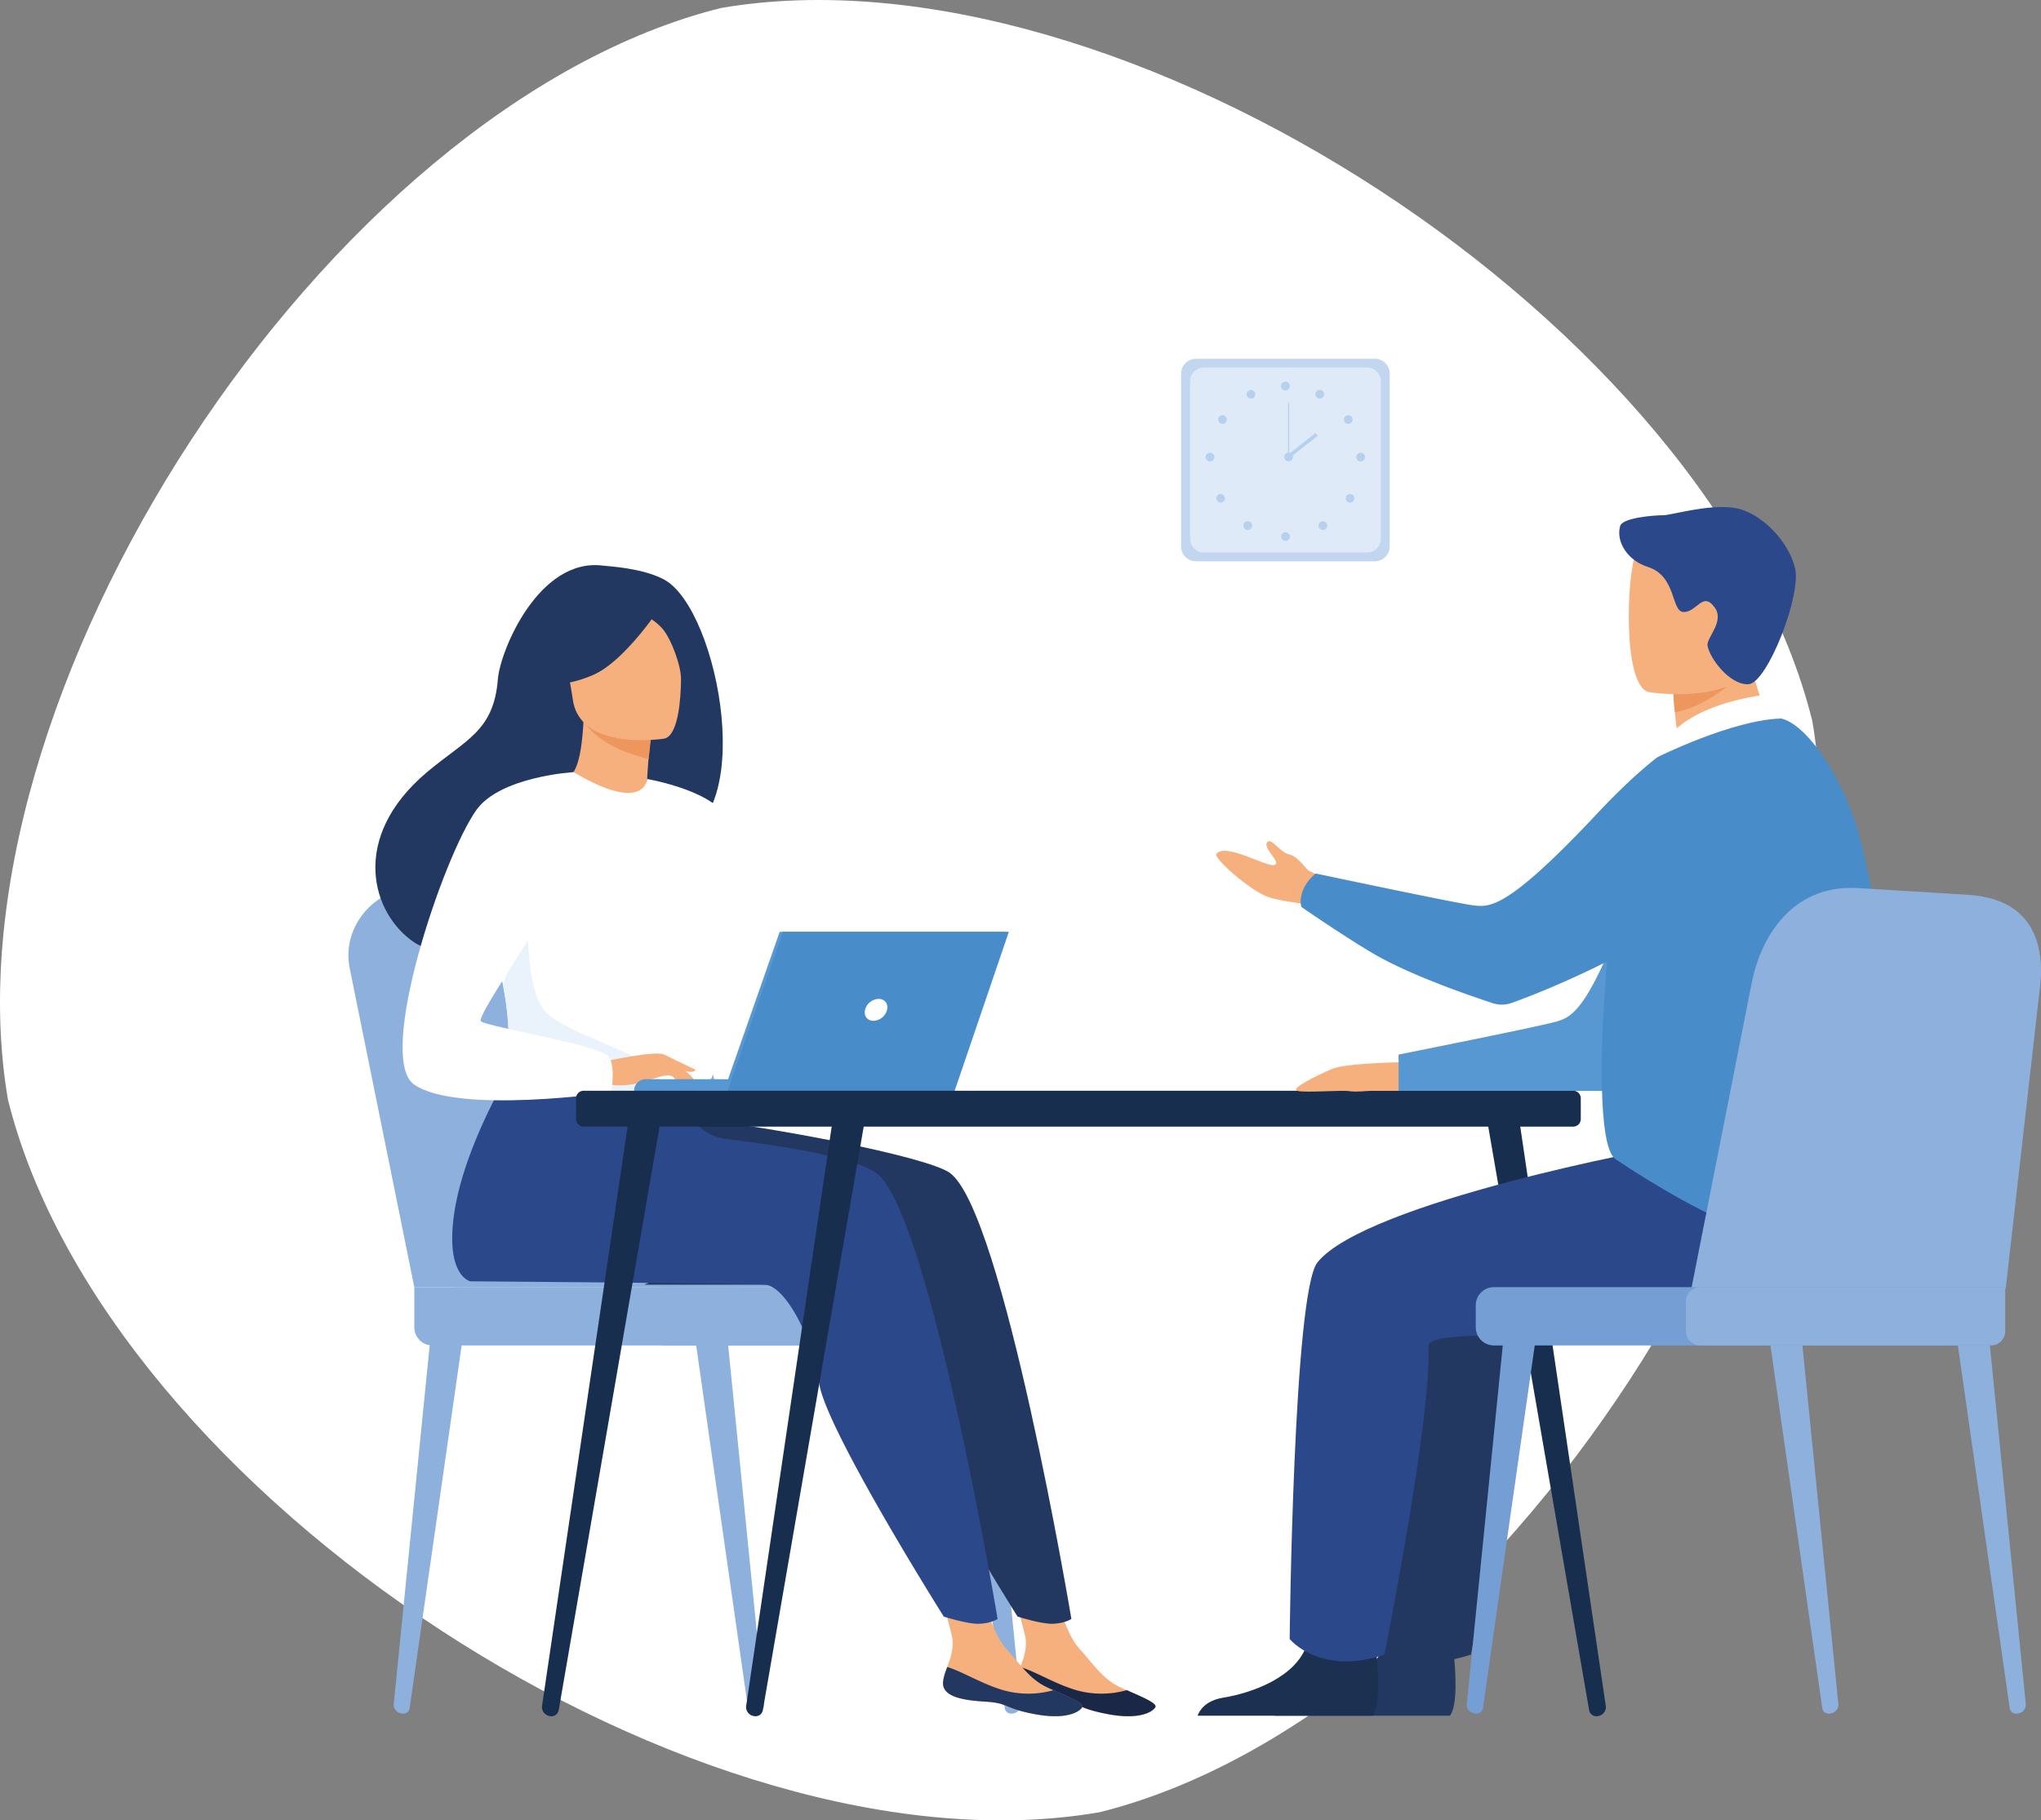
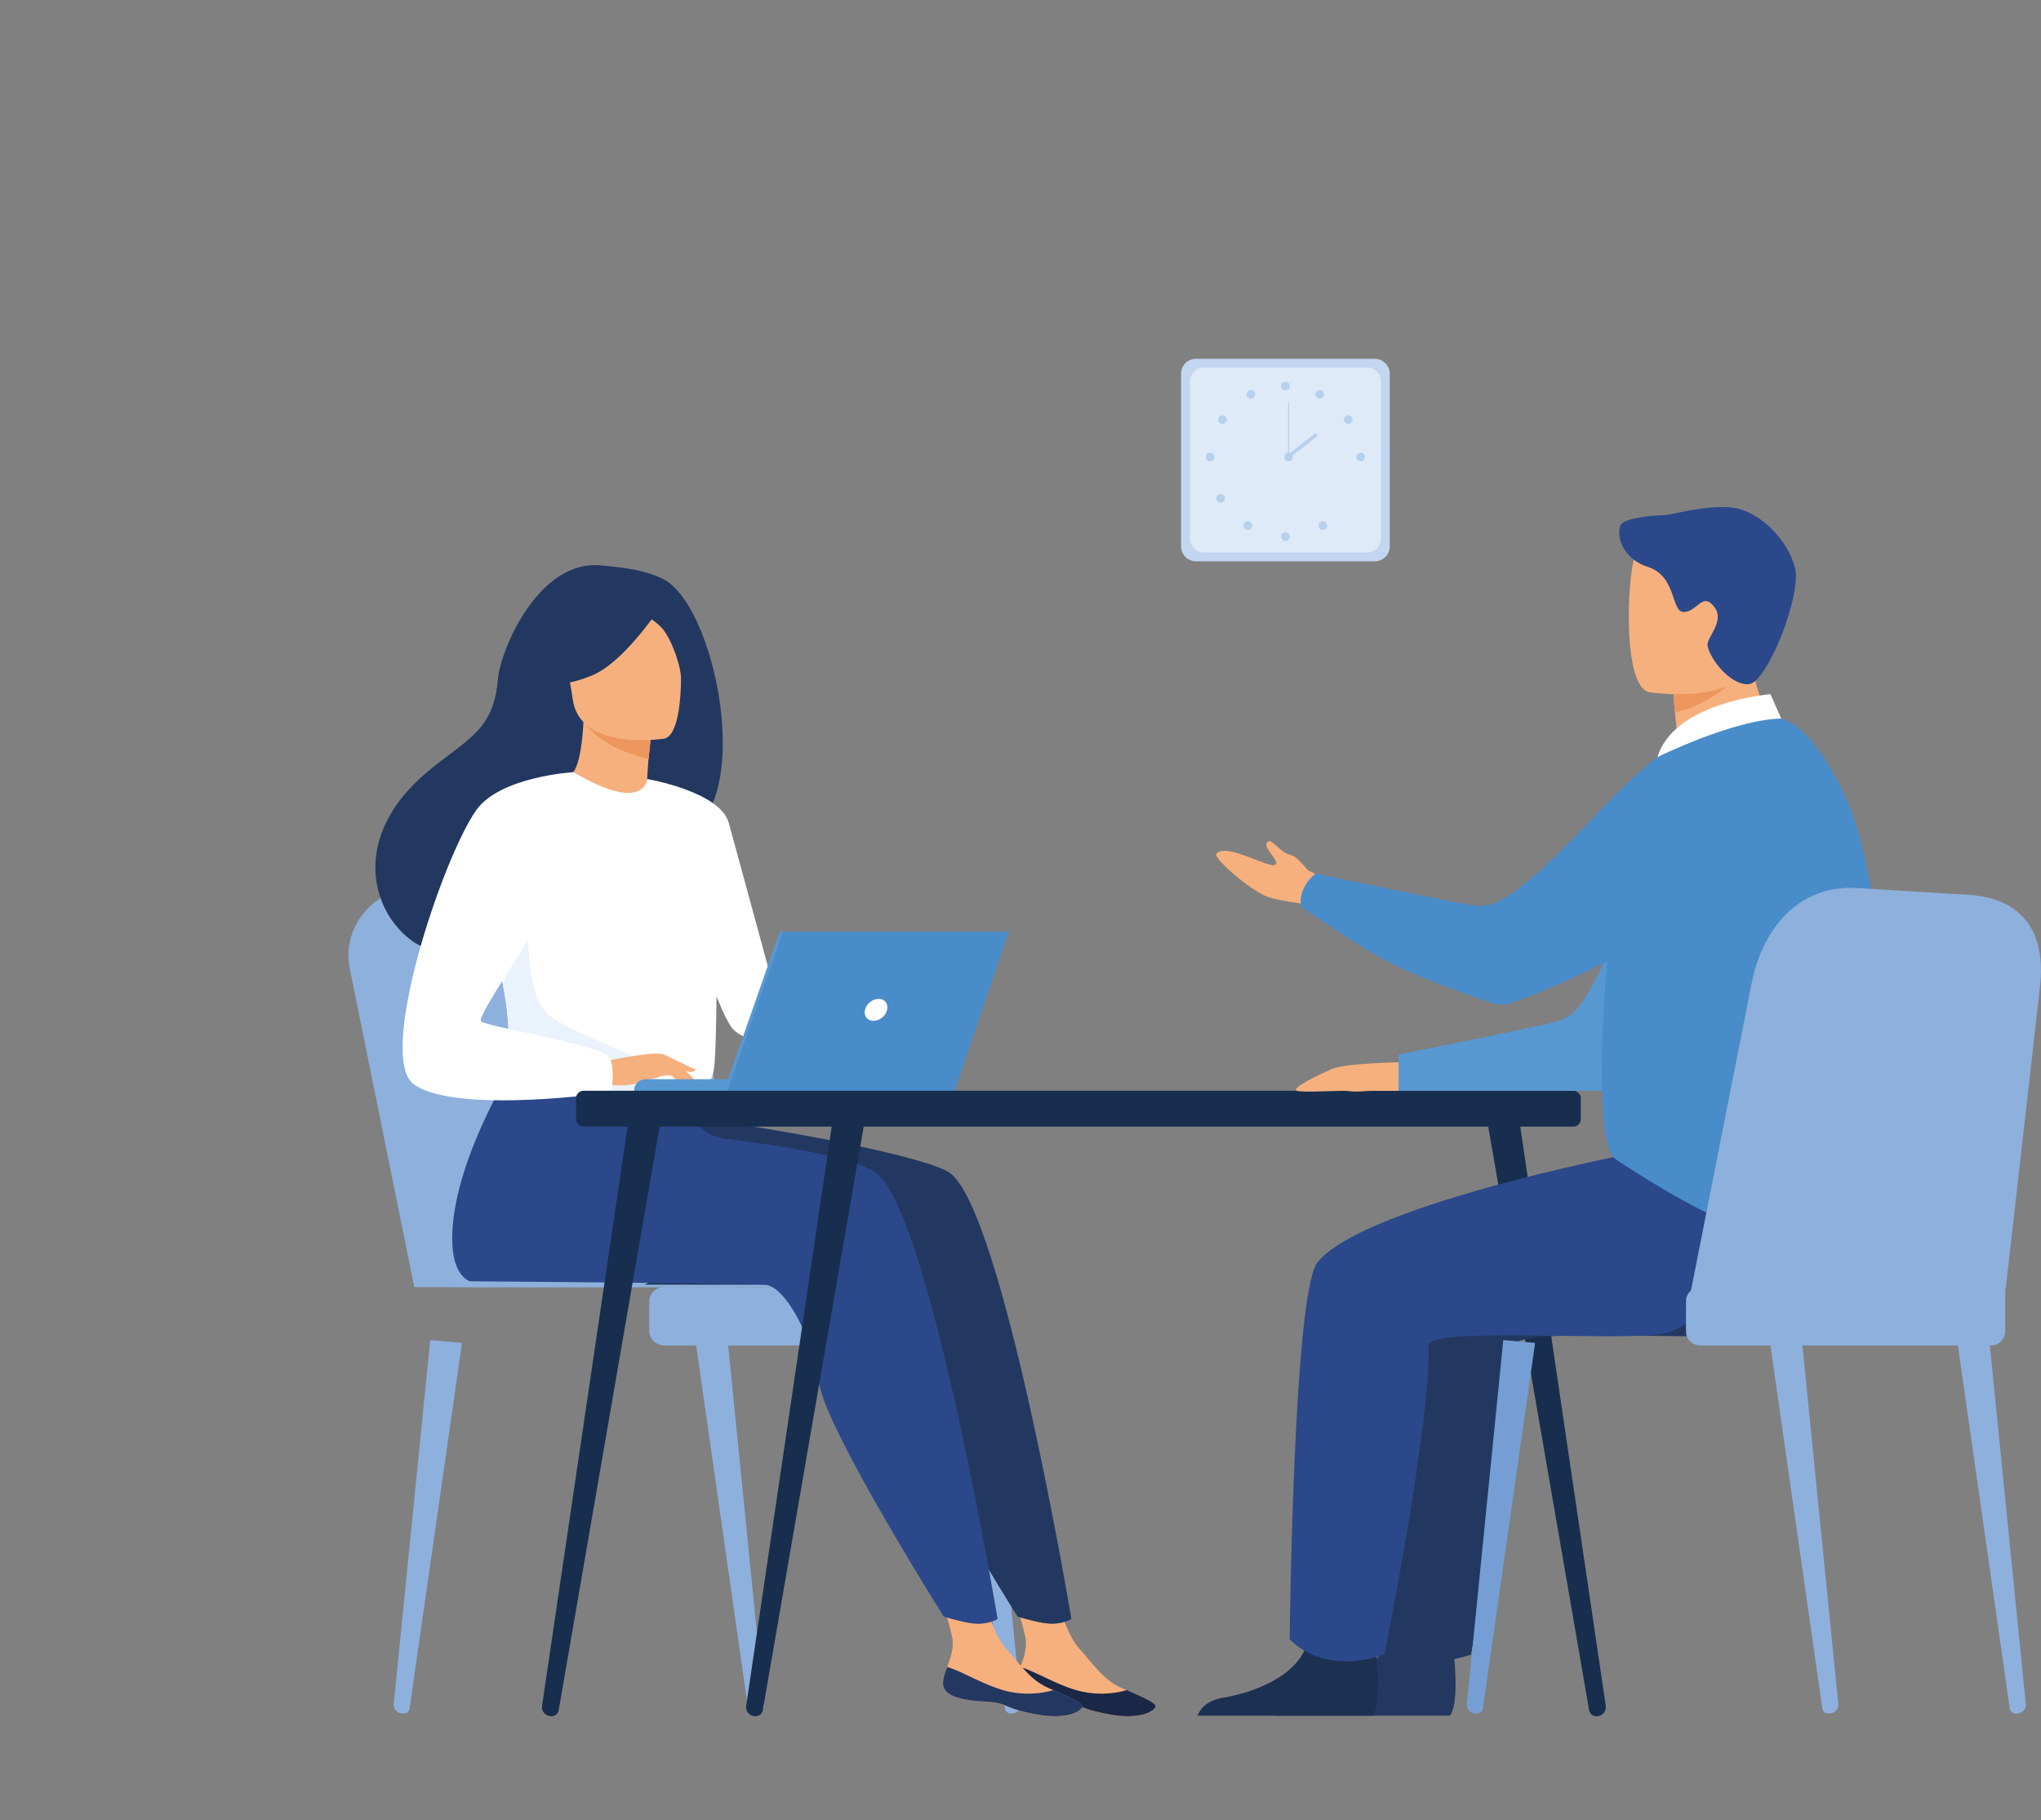
<svg xmlns="http://www.w3.org/2000/svg" id="Ebene_1" data-name="Ebene 1" viewBox="0 0 2104.74 1876.955">
  <rect x="0" y="0" width="2104.74" height="1876.955" fill="#808080" stroke="none" />
-   <path d="M68.711,1194.909c-71-413.1,328.4-1024.3,735.2-1125.8,413-71,1024.2,328.1,1125.4,734.9,71,413.1-328.1,1024.2-734.9,1125.4C781.411,2001.109,170.211,1601.709,68.711,1194.909Z" transform="translate(-60.462 -60.855)" style="fill:#fff" />
  <path d="M838.211,1827.709h.7c5.6-.1,10-4.7,9.4-10l-37.5-375.1-32.8,2.9,53.9,377.1A6.115,6.115,0,0,0,838.211,1827.709Z" transform="translate(-60.462 -60.855)" style="fill:#8eb0dd" />
  <path d="M476.611,1827.709h-.7c-5.6-.1-10-4.7-9.4-10l37.6-375.1,32.8,2.9-54.1,377.1A6.083,6.083,0,0,1,476.611,1827.709Z" transform="translate(-60.462 -60.855)" style="fill:#8eb0dd" />
  <path d="M1103.111,1827.709h.7c5.6-.1,10-4.7,9.4-10l-37.6-375.1-32.8,2.9,53.9,377.1A6.449,6.449,0,0,0,1103.111,1827.709Z" transform="translate(-60.462 -60.855)" style="fill:#8eb0dd" />
  <path d="M487.711,1388.009l-66.7-329.2c-8.6-44.6,28.4-85.3,76.3-84.2l128.6,2.9a101.43,101.43,0,0,1,95.2,73.3l97.5,337.2Z" transform="translate(-60.462 -60.855)" style="fill:#8eb0dd" />
  <path d="M528.111,1388.009l-66.7-329.2c-8.6-44.6,28.4-85.3,76.3-84.2l128.6,2.9a101.431,101.431,0,0,1,95.2,73.3l97.5,337.2Z" transform="translate(-60.462 -60.855)" style="fill:#8eb0dd" />
-   <path d="M506.311,1448.109h508.7a18.694,18.694,0,0,0,18.6-18.6v-22.9a18.694,18.694,0,0,0-18.6-18.6h-527.3v41.5A18.694,18.694,0,0,0,506.311,1448.109Z" transform="translate(-60.462 -60.855)" style="fill:#8eb0dd" />
  <path d="M745.011,1448.109h324.3a15.044,15.044,0,0,0,15-15v-30.1a15.044,15.044,0,0,0-15-15h-324.3a15.044,15.044,0,0,0-15,15v30.1A15.175,15.175,0,0,0,745.011,1448.109Z" transform="translate(-60.462 -60.855)" style="fill:#8eb0dd" />
  <path d="M1478.211,639.609h-184.4a15.407,15.407,0,0,1-15.4-15.4v-178a15.407,15.407,0,0,1,15.4-15.4h184.4a15.407,15.407,0,0,1,15.4,15.4v178A15.407,15.407,0,0,1,1478.211,639.609Z" transform="translate(-60.462 -60.855)" style="fill:#c2d6f0" />
  <path d="M1470.311,630.509h-168.5a14.148,14.148,0,0,1-14.1-14.1v-162.5a14.148,14.148,0,0,1,14.1-14.1h168.5a14.148,14.148,0,0,1,14.1,14.1v162.6A14.193,14.193,0,0,1,1470.311,630.509Z" transform="translate(-60.462 -60.855)" style="fill:#dfeaf8" />
  <circle cx="1325.548" cy="398.054" r="4.5" style="fill:#b6d1ee" />
  <path d="M1417.511,465.209a4.478,4.478,0,1,1,1.7,6.1A4.575,4.575,0,0,1,1417.511,465.209Z" transform="translate(-60.462 -60.855)" style="fill:#b6d1ee" />
  <path d="M1448.411,489.709a4.479,4.479,0,1,1-1.3,6.2A4.399,4.399,0,0,1,1448.411,489.709Z" transform="translate(-60.462 -60.855)" style="fill:#b6d1ee" />
  <path d="M1463.611,527.609a4.5,4.5,0,1,1-4.5,4.5A4.613,4.613,0,0,1,1463.611,527.609Z" transform="translate(-60.462 -60.855)" style="fill:#b6d1ee" />
-   <path d="M1455.811,571.509a4.455,4.455,0,1,1-6.3,0A4.529,4.529,0,0,1,1455.811,571.509Z" transform="translate(-60.462 -60.855)" style="fill:#b6d1ee" />
  <path d="M1427.811,599.609a4.455,4.455,0,1,1-6.3,0A4.529,4.529,0,0,1,1427.811,599.609Z" transform="translate(-60.462 -60.855)" style="fill:#b6d1ee" />
  <path d="M1381.611,614.109a4.5,4.5,0,1,1,4.5,4.5A4.613,4.613,0,0,1,1381.611,614.109Z" transform="translate(-60.462 -60.855)" style="fill:#b6d1ee" />
  <path d="M1354.411,465.209a4.478,4.478,0,1,0-1.7,6.1A4.574,4.574,0,0,0,1354.411,465.209Z" transform="translate(-60.462 -60.855)" style="fill:#b6d1ee" />
  <path d="M1323.611,489.709a4.479,4.479,0,1,0,1.3,6.2A4.598,4.598,0,0,0,1323.611,489.709Z" transform="translate(-60.462 -60.855)" style="fill:#b6d1ee" />
  <path d="M1308.311,527.609a4.5,4.5,0,1,0,4.5,4.5A4.613,4.613,0,0,0,1308.311,527.609Z" transform="translate(-60.462 -60.855)" style="fill:#b6d1ee" />
  <path d="M1316.111,571.509a4.455,4.455,0,1,0,6.3,0A4.529,4.529,0,0,0,1316.111,571.509Z" transform="translate(-60.462 -60.855)" style="fill:#b6d1ee" />
  <circle cx="1286.748" cy="541.954" r="4.5" style="fill:#b6d1ee" />
  <path d="M1384.811,532.009a4.5,4.5,0,1,1,4.5,4.5A4.481,4.481,0,0,1,1384.811,532.009Z" transform="translate(-60.462 -60.855)" style="fill:#b6d1ee" />
  <rect x="1328.248" y="415.454" width="1.2" height="55.7" style="fill:#b6d1ee" />
  <rect x="1384.738" y="518.496" width="37.501" height="3.7" transform="translate(-82.239 916.83) rotate(-38.133)" style="fill:#b6d1ee" />
  <path d="M930.911,1319.109c-27.5,47.9-62.1,66.4-62.1,66.4h-144C724.711,1385.509,951.911,1282.609,930.911,1319.109Z" transform="translate(-60.462 -60.855)" style="fill:#233861" />
  <path d="M1108.511,1795.009c-1.6,15.1,19.5,19,43.8,20.5,24.4,1.5,16.9,6.4,50.3,12.8,33.3,6.4,46.8-2.6,49.3-7.1,2.2-4-13.3-10.4-29.8-17.7-2.1-.9-4.2-1.8-6.2-2.8-18.5-8.4-28.8-25.2-43.2-40.9-13.6-14.8-26.2-62-26.2-62l-45.3-10.2s12.3,42.4,16.5,60.5c2.5,10.6-1.5,22.5-5,31.5C1110.911,1784.609,1109.011,1789.609,1108.511,1795.009Z" transform="translate(-60.462 -60.855)" style="fill:#f6b07e" />
  <path d="M1152.311,1815.409c24.4,1.5,16.9,6.4,50.3,12.8,33.3,6.4,46.8-2.6,49.3-7.1,2.2-4-13.3-10.4-29.8-17.7l-.3.3a95.646,95.646,0,0,1-50.6.1c-22-6.2-43.3-19.7-58.5-24.1-1.9,4.9-3.8,9.9-4.3,15.2C1106.911,1810.109,1127.911,1814.009,1152.311,1815.409Z" transform="translate(-60.462 -60.855)" style="fill:#1b2747" />
  <path d="M1039.811,1270.109c-24.4-17.1-185.6-47.6-267.9-56.5l-91-79s-77.4,114.7-78,202.4c-.3,40.9,18.6,45,18.6,45s291.6,2.2,304.4,3.5c20.9,2.2,48.5,54.3,55.4,101.7,6.9,47.5,128.5,240.5,128.5,240.5s25.4,8.1,37.1,7.4c12.6-.7,18.4-5,18.4-5S1094.811,1308.709,1039.811,1270.109Z" transform="translate(-60.462 -60.855)" style="fill:#233861" />
  <path d="M1033.011,1795.009c-1.6,15.1,19.5,19,43.8,20.5,24.4,1.5,16.9,6.4,50.3,12.8s46.8-2.6,49.3-7.1c2.2-4-13.3-10.4-29.8-17.7-2.1-.9-4.2-1.8-6.2-2.8-18.5-8.4-28.8-25.2-43.2-40.9-13.6-14.8-26.2-62-26.2-62l-45.3-10.2s12.3,42.4,16.5,60.5c2.5,10.6-1.5,22.5-5,31.5C1035.511,1784.609,1033.611,1789.609,1033.011,1795.009Z" transform="translate(-60.462 -60.855)" style="fill:#f6b07e" />
  <path d="M1076.911,1815.409c24.4,1.5,16.9,6.4,50.3,12.8s46.8-2.6,49.3-7.1c2.2-4-13.3-10.4-29.8-17.7l-.3.3a95.646,95.646,0,0,1-50.6.1c-22-6.2-43.3-19.7-58.5-24.1-1.9,4.9-3.8,9.9-4.3,15.2C1031.511,1810.109,1052.511,1814.009,1076.911,1815.409Z" transform="translate(-60.462 -60.855)" style="fill:#233861" />
  <path d="M963.711,1270.109c-21.2-14.9-84.9-26.4-155.2-35a47.514,47.514,0,0,1-40.2-35.5h0l-163.5-65s-77.4,114.7-78,202.4c-.3,40.9,18.6,45,18.6,45s291.6,2.2,304.4,3.5c20.9,2.2,48.5,54.3,55.4,101.7,6.9,47.5,128.5,240.5,128.5,240.5s25.4,8.1,37.1,7.4c12.6-.7,18.4-5,18.4-5S1018.711,1308.709,963.711,1270.109Z" transform="translate(-60.462 -60.855)" style="fill:#2b488b" />
  <path d="M744.911,658.209c-22.5-11.8-56.7-13.4-62.2-14.1-66.5-8.9-106.5,87.7-108.8,116.9-4.3,54-32.9,62.2-73.1,96-80.6,67.8-56.9,146.5-12.9,175.7,26.4,17.6,73,0,73,0,.7.5,127.4-70.8,189.9-105.2C844.411,914.109,802.211,688.309,744.911,658.209Z" transform="translate(-60.462 -60.855)" style="fill:#233861" />
  <path d="M731.011,894.209c.3.1-29.5,13.7-51.1,6.6-20.3-6.7-38.1-37.2-37.8-37.2,8.8-1.3,17.7-9.9,20.2-61.3l3.9,1,65.5,16.5s-2.6,20.7-3.7,40.3C727.211,876.609,727.311,892.309,731.011,894.209Z" transform="translate(-60.462 -60.855)" style="fill:#f6b07e" />
  <path d="M731.711,819.809s0,4.3-2.4,23.6c-37-9.3-53.4-21.6-64.9-35.7Z" transform="translate(-60.462 -60.855)" style="fill:#ed965d" />
  <path d="M745.711,822.409s-86.6,14.1-94.5-40c-7.9-54-24.5-88.6,30.5-99.9,54.9-11.3,68.7,7.8,75.8,25.2C764.411,725.109,768.011,817.309,745.711,822.409Z" transform="translate(-60.462 -60.855)" style="fill:#f6b07e" />
  <path d="M745.811,680.309s-39.3,62.1-74.4,76.8-52.3,7.2-52.3,7.2a146.81,146.81,0,0,0,20.1-56.7,26.654,26.654,0,0,1,16.4-21.4C680.811,676.109,729.511,660.209,745.811,680.309Z" transform="translate(-60.462 -60.855)" style="fill:#233861" />
  <path d="M711.211,686.309s23,11.8,32.5,22.9c9.2,10.7,19.7,39.7,19,52.7,0,0,11.4-62.4-12.3-83.8C725.311,655.309,711.211,686.309,711.211,686.309Z" transform="translate(-60.462 -60.855)" style="fill:#233861" />
  <path d="M800.311,1026.309c-2.6,176-.7,139.2-20,155.9-4.6,4-17.7,6.4-34.8,7.5-54,3.6-148.8-5.3-152.4-15.3-12.4-34.5-3.7-45.2-14-98.1-1.1-5.6-2.4-11.7-4-18.3-8.7-36.3-17.1-48.6,13.6-106.9,27.9-52.8,60.6-95.7,63.2-94.1,73.5,43.6,76,7.1,76,7.1S801.611,940.409,800.311,1026.309Z" transform="translate(-60.462 -60.855)" style="fill:#fff" />
  <path d="M727.911,864.109s75.2,12.8,84.1,45.3c8.9,32.6,61.1,224,61.1,224s-38.4,6.9-56.2-10.9-61.8-164.8-61.8-164.8Z" transform="translate(-60.462 -60.855)" style="fill:#fff" />
  <path d="M745.511,1189.709c-54,3.6-148.8-5.3-152.4-15.3-12.4-34.5-3.7-45.2-14-98.1l26-73.3s-4.3,81.6,19.8,103.1c24,21.5,98.5,41.4,110.2,59.4C740.711,1174.209,744.411,1182.809,745.511,1189.709Z" transform="translate(-60.462 -60.855)" style="fill:#eaf2fb" />
  <path d="M683.611,1155.409s53.2-11.9,61.8-7.1c8.6,4.7,29.6,21.9,32.2,27.9s-19.1-4.5-26.2-6.4c-4.6-1.2-16.6,3-22.6,5-25.1,8.4-40.5,4.1-40.5,4.1Z" transform="translate(-60.462 -60.855)" style="fill:#f6b07e" />
  <path d="M651.911,857.009s-75.3,4.4-100.1,38.9c-34.8,48.6-103.9,255.6-64.3,283.2,44.6,31.1,203,8.1,203,8.1s5.3-24.6-2.1-36.6c-7.3-11.9-126.5-31.2-132-36.7s68.7-107.2,68.7-123.7C625.111,973.809,651.911,857.009,651.911,857.009Z" transform="translate(-60.462 -60.855)" style="fill:#fff" />
  <path d="M748.011,1163.109s11.2,14.4,14.8,16.1c3.7,1.7,6,1.3,6,1.3l-7.5-13.5Z" transform="translate(-60.462 -60.855)" style="fill:#f6b07e" />
  <path d="M745.511,1148.309l32.4,15.7s-1.4,2.3-5.4,2.1-14.1-3.9-14.1-3.9Z" transform="translate(-60.462 -60.855)" style="fill:#f6b07e" />
  <path d="M864.911,1185.609h-150.6a12.035,12.035,0,0,1,12-12h138.6Z" transform="translate(-60.462 -60.855)" style="fill:#5898d2" />
  <polygon points="804.048 960.754 1036.948 960.754 981.048 1124.754 746.648 1124.754 804.048 960.754" style="fill:#5898d2" />
  <polygon points="1040.348 960.754 984.448 1124.754 750.148 1124.754 807.448 960.754 1040.348 960.754" style="fill:#498cca" />
  <path d="M975.211,1102.109a15.017,15.017,0,0,1-14,11.3c-6.3,0-10.2-5.1-8.7-11.3a15.017,15.017,0,0,1,14-11.3C972.811,1090.809,976.711,1095.809,975.211,1102.109Z" transform="translate(-60.462 -60.855)" style="fill:#fff" />
  <path d="M662.311,1222.509h1020.5a7.81,7.81,0,0,0,7.8-7.8v-21.4a7.81,7.81,0,0,0-7.8-7.8h-1020.5a7.81,7.81,0,0,0-7.8,7.8v21.4A7.81,7.81,0,0,0,662.311,1222.509Z" transform="translate(-60.462 -60.855)" style="fill:#182e4e" />
  <path d="M1707.711,1830.409l.4-.1a9.416,9.416,0,0,0,8.3-10.4l-90.9-615.6-33.3,1,107,618.9A7.6,7.6,0,0,0,1707.711,1830.409Z" transform="translate(-60.462 -60.855)" style="fill:#182e4e" />
  <path d="M628.111,1830.409l-.4-.1a9.416,9.416,0,0,1-8.3-10.4l90.9-615.6,33.3,1-107,618.9A7.6,7.6,0,0,1,628.111,1830.409Z" transform="translate(-60.462 -60.855)" style="fill:#182e4e" />
  <path d="M838.611,1830.409l-.4-.1a9.416,9.416,0,0,1-8.3-10.4l90.9-615.6,33.3,1-107,618.9A7.6,7.6,0,0,1,838.611,1830.409Z" transform="translate(-60.462 -60.855)" style="fill:#182e4e" />
  <path d="M1375.111,1829.909h180.5c8.7-10.6,5.5-49.7,4.2-62.4-.3-2.6-.5-4.1-.5-4.1s-61.6-49.3-70.1-11.5c-.3,1.2-.6,2.3-.9,3.5-10.7,35.3-58.5,51.3-86.1,55.8C1384.211,1814.109,1377.611,1823.409,1375.111,1829.909Z" transform="translate(-60.462 -60.855)" style="fill:#233861" />
  <path d="M1867.511,1243.609c-6.5,0-309.1,56.8-359.2,118.8-25,31-28.7,388.4-28.7,388.4s30.9,38.4,97.7,16.1c0,0,49-244.6,45.4-318.7-1-20.5,206.7-3,244.8-12.8s130.9-92.6,110.5-132.9C1957.511,1262.109,1867.511,1243.609,1867.511,1243.609Z" transform="translate(-60.462 -60.855)" style="fill:#233861" />
  <path d="M1509.611,1156.009s-61,.8-75.5,7-43.7,20.4-35.9,22.6,45.2-.9,53.3.3,18-.3,23-.3h28Z" transform="translate(-60.462 -60.855)" style="fill:#f6b07e" />
  <path d="M1438.311,1009.509s-20.8-14.9-41-17.8c-11.5-1.6-22.7-3.7-29.5-6.1-18.6-6.6-56-40.1-53.1-44.1,9-12.6,52.6,14.1,60.2,11.2s-14.6-18.7-6.9-24.2c4-2.9,13.5,11.6,21.2,13.1,10.4,2,18.6,16.7,21.7,17.5,6.1,1.5,32.9,21.4,32.9,21.4Z" transform="translate(-60.462 -60.855)" style="fill:#f6b07e" />
  <path d="M1837.411,835.909s-46.5,14.4-92.2,140.5c-45.8,126.1-63.2,132.9-79.8,137.8s-162.7,34-162.7,34v37.4h225.1s84.4-80.3,109.7-134.3C1862.711,997.209,1837.411,835.909,1837.411,835.909Z" transform="translate(-60.462 -60.855)" style="fill:#5898d2" />
  <path d="M1295.411,1829.909h180.4c8.7-10.6,5.5-49.7,4.2-62.4-.3-2.6-.5-4.1-.5-4.1s-61.6-49.3-70.1-11.5c-.3,1.2-.6,2.3-.9,3.5-10.7,35.3-58.5,51.3-86.1,55.8C1304.411,1814.109,1297.811,1823.409,1295.411,1829.909Z" transform="translate(-60.462 -60.855)" style="fill:#1c3151" />
  <path d="M1778.311,1243.609c-6.5,0-309.1,56.8-359.2,118.8-25,31-28.7,388.4-28.7,388.4s30.9,38.4,97.7,16.1c0,0,49-244.6,45.4-318.7-1-20.5,206.7-3,244.8-12.8,38-9.8,130.9-92.6,110.5-132.9C1868.311,1262.109,1778.311,1243.609,1778.311,1243.609Z" transform="translate(-60.462 -60.855)" style="fill:#2b488b" />
  <path d="M1797.311,875.809c21.8-1.8,44.6-7.6,64.3-14,24.7-8,44.5-19.7,31.7-42.2-11.8-20.8-30.9-67.2-29.6-105.6l-45.9,37-31.2,25.1s.1,14.8,3.5,40.8c.6,4.7,1.4,9.8,2.2,15.3a11.175,11.175,0,0,1-5.1,11.2c-.2.1-.5.3-.7.4C1771.111,853.509,1779.011,877.309,1797.311,875.809Z" transform="translate(-60.462 -60.855)" style="fill:#f6b07e" />
  <path d="M1786.611,770.009s-1.6,5.4,1.1,25.2c27.8-4.5,53.8-26.7,53.8-26.7-14.1-3.9-19.3-19.2-29.8-17.7Z" transform="translate(-60.462 -60.855)" style="fill:#ed965d" />
  <path d="M1760.911,774.509s106.9,17.8,116.9-49c10-66.7,30.6-109.4-37.2-123.5-67.8-14.2-84.9,9.3-93.7,30.8C1738.211,654.209,1733.411,768.209,1760.911,774.509Z" transform="translate(-60.462 -60.855)" style="fill:#f6b07e" />
  <path d="M1731.211,603.209c-4.6,16.1,7.7,35.6,28.3,42.1,30.6,9.6,23.8,47.1,37.6,46.6s19.3-21.6,31.6-4.7c10.5,14.4-8.7,31.4-7.4,39.3,2.3,13.5,23.4,41.2,42.5,39.8s54.8-92.1,47.7-120.1c-7.1-28.1-35.7-57.6-62.7-61.7s-64.6,7.6-73.3,7.6S1733.711,594.509,1731.211,603.209Z" transform="translate(-60.462 -60.855)" style="fill:#2b488b" />
  <path d="M1979.411,928.509c-15.4-62.2-58.1-127.4-87-127.4-49.2.1-119.9,13.1-148.5,83.5-21,51.9-49.1,350.3-17.4,371.5,72.5,48.5,240.5,147.6,270.3,46.6C2024.211,1210.209,2006.211,1036.409,1979.411,928.509Z" transform="translate(-60.462 -60.855)" style="fill:#498cca" />
  <path d="M1859.911,866.609c-14-36.5-59.3-49.1-90.2-25.1-16.7,13-37.1,31.5-61.8,57.8-91.8,97.8-110.5,97.2-127.7,95.1-17.2-2-162.9-32.9-162.9-32.9a43.959,43.959,0,0,0-11.9,14.4c-5.9,11.9-2.9,20-2.9,20-5.7-3.7,51.6,35.8,80.2,51.6,37.7,20.8,94.5,40.3,117.1,47.7a30.236,30.236,0,0,0,19.7-.3c33.6-12.1,146.3-56.2,238.1-132.7C1881.811,942.009,1872.911,900.509,1859.911,866.609Z" transform="translate(-60.462 -60.855)" style="fill:#498cca" />
  <path d="M1897.311,801.709l-11.1-25.1s-99.7,8.1-116.5,64.9C1769.711,841.509,1847.011,803.009,1897.311,801.709Z" transform="translate(-60.462 -60.855)" style="fill:#fff" />
  <path d="M2139.411,1827.709h.7c5.6-.1,10-4.7,9.4-10l-37.6-375.1-32.8,2.9,53.9,377.1A6.295,6.295,0,0,0,2139.411,1827.709Z" transform="translate(-60.462 -60.855)" style="fill:#8eb0dd" />
  <path d="M1946.111,1827.709h.7c5.6-.1,10-4.7,9.4-10l-37.6-375.1-32.8,2.9,53.9,377.1A6.294,6.294,0,0,0,1946.111,1827.709Z" transform="translate(-60.462 -60.855)" style="fill:#8eb0dd" />
  <path d="M1583.211,1827.709h-.7c-5.6-.1-10-4.7-9.4-10l37.6-375.1,32.8,2.9-53.9,377.1A6.45,6.45,0,0,1,1583.211,1827.709Z" transform="translate(-60.462 -60.855)" style="fill:#759fd4" />
  <path d="M2128.811,1389.509l35.6-313.3c4.7-45.1-10.4-89.3-75.6-92.8l-114.6-7c-67.9-2.8-98.6,53.7-107.2,97.3l-68,344.4Z" transform="translate(-60.462 -60.855)" style="fill:#8eb0dd" />
-   <path d="M2109.611,1448.109h-508.7a18.694,18.694,0,0,1-18.6-18.6v-22.9a18.694,18.694,0,0,1,18.6-18.6h527.2v41.5A18.544,18.544,0,0,1,2109.611,1448.109Z" transform="translate(-60.462 -60.855)" style="fill:#759fd4" />
  <path d="M2113.811,1448.109h-300.3a14.468,14.468,0,0,1-14.4-14.4v-31.2a14.468,14.468,0,0,1,14.4-14.4h314.8v45.6A14.621,14.621,0,0,1,2113.811,1448.109Z" transform="translate(-60.462 -60.855)" style="fill:#8eb0dd" />
</svg>